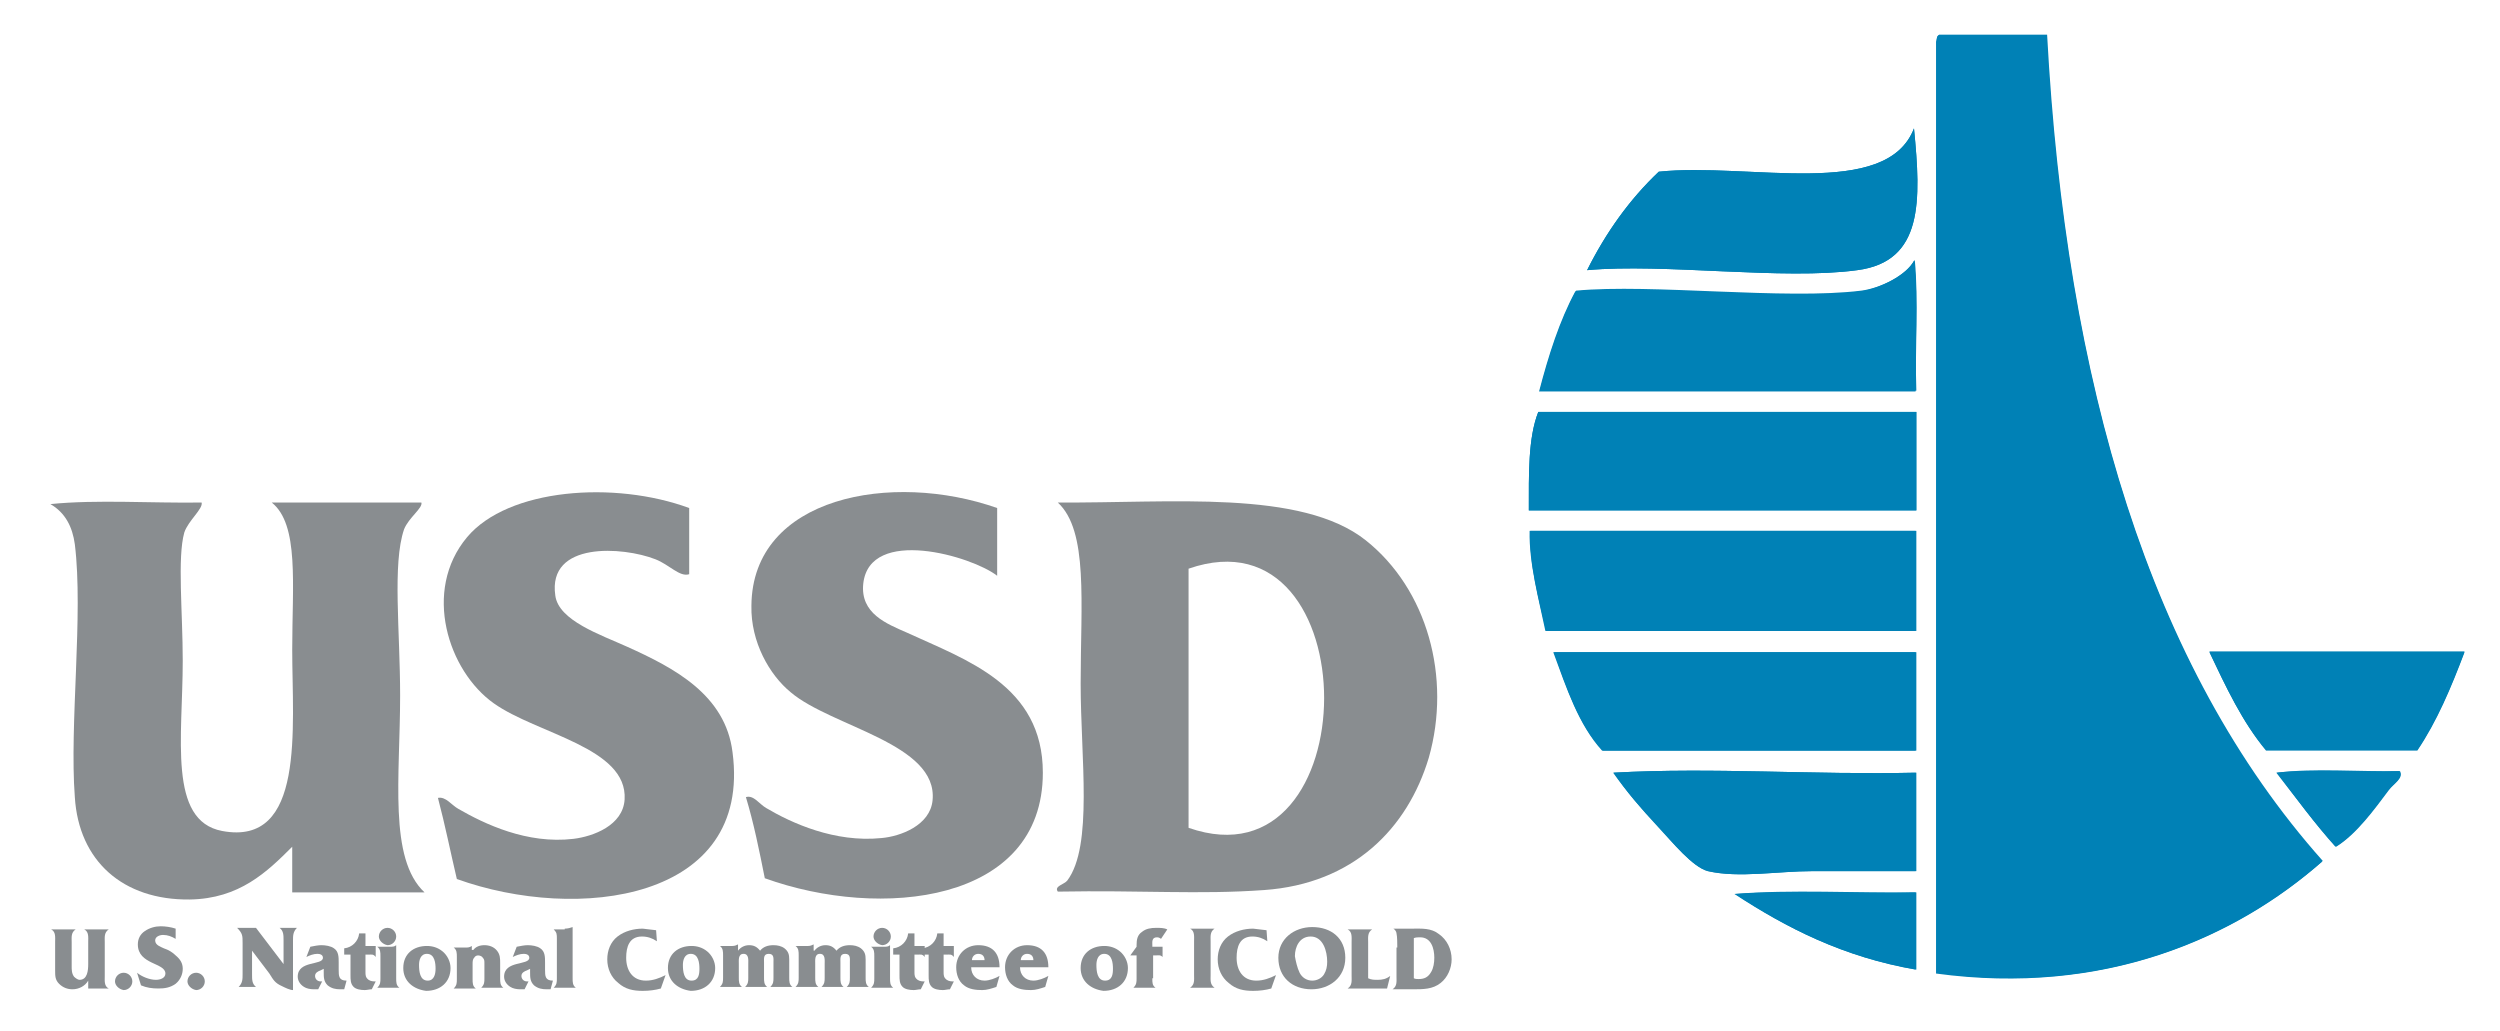
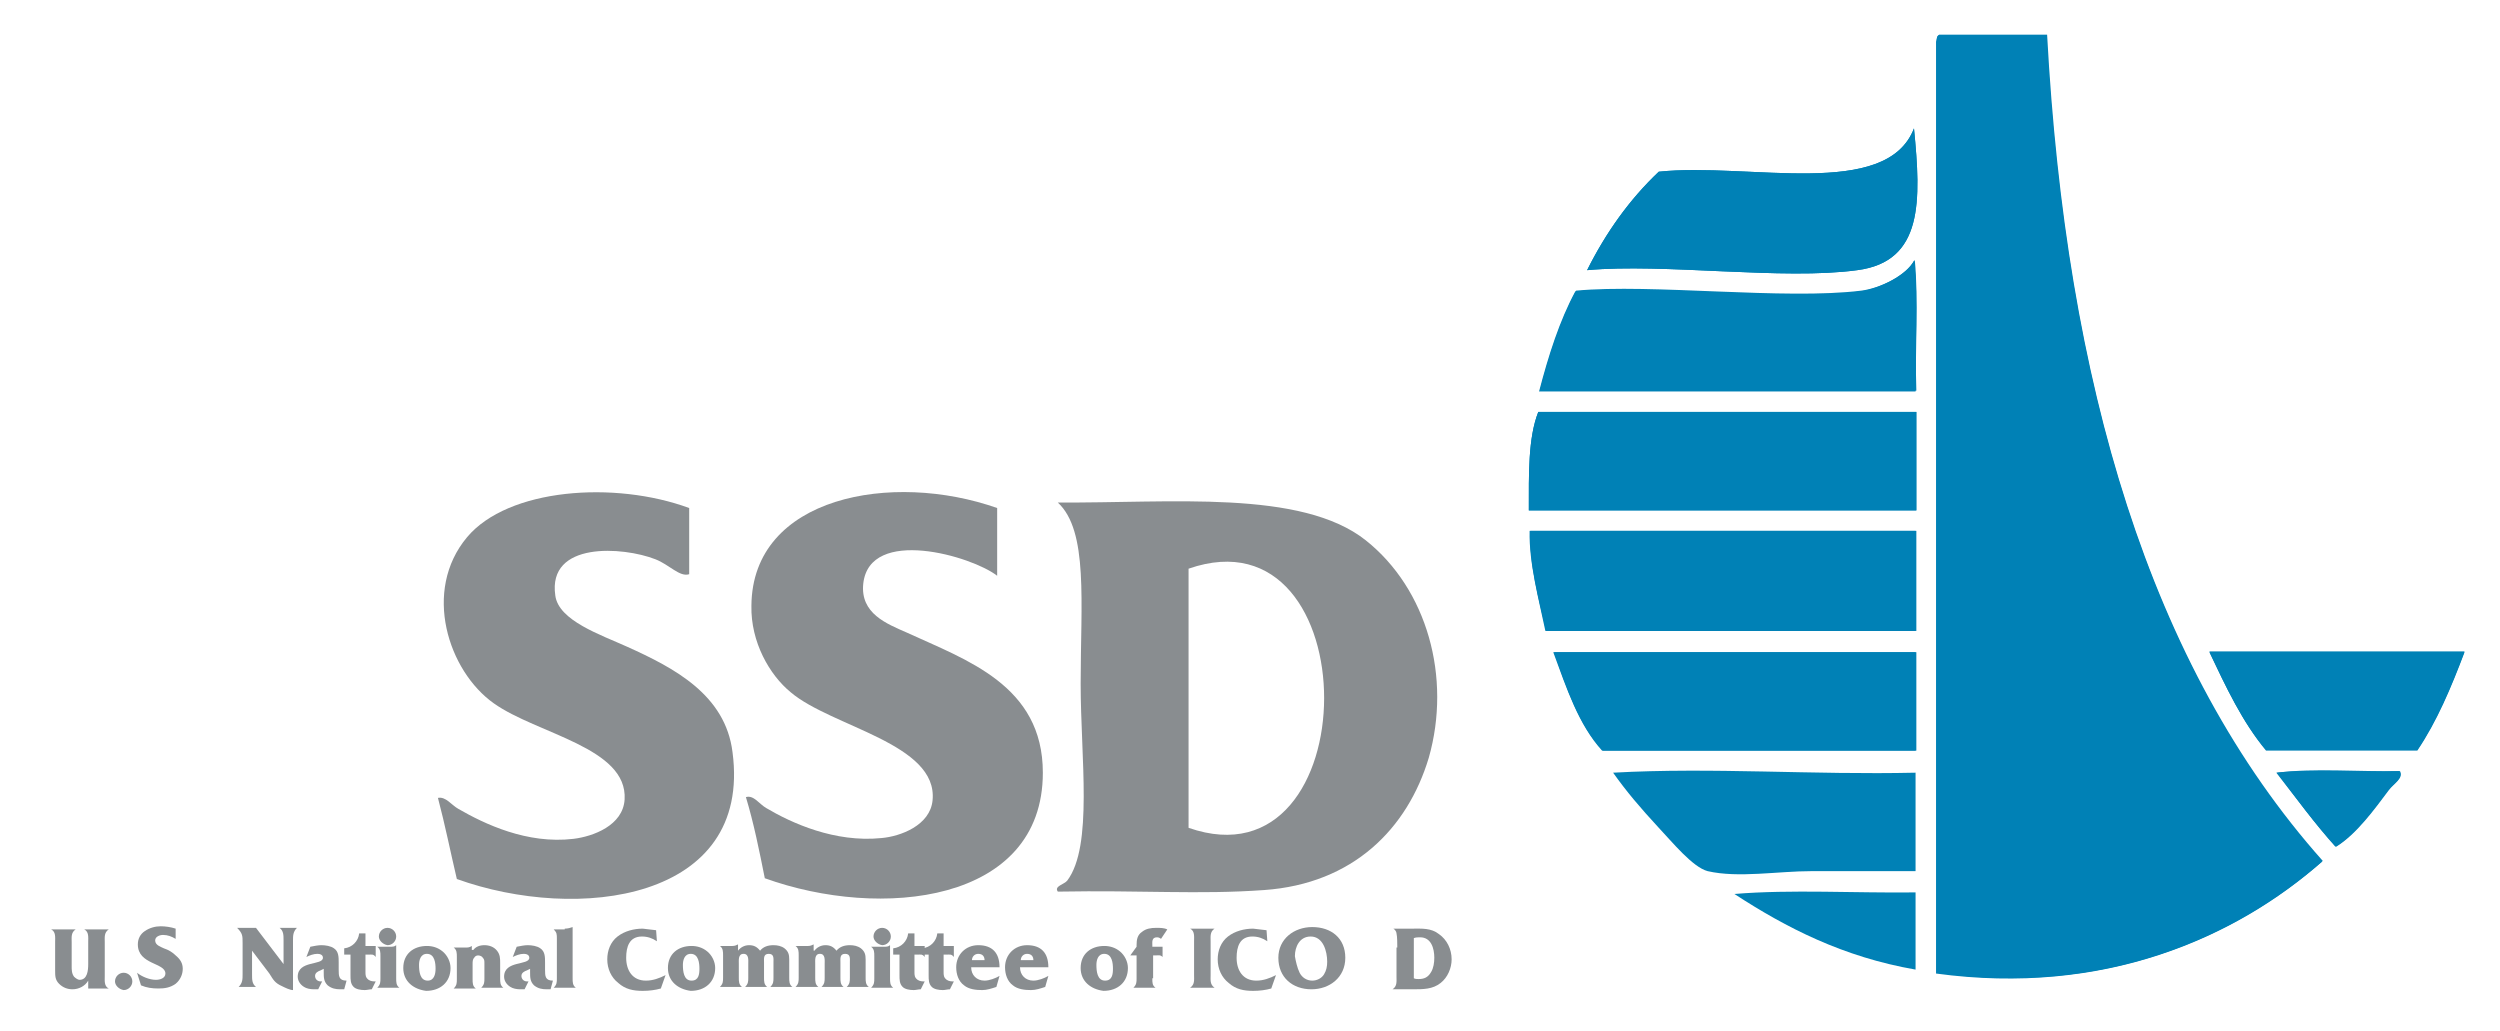
<svg xmlns="http://www.w3.org/2000/svg" id="USSD_x2F_ICOLD" enable-background="new 0 0 317.4 130.9" version="1.1" viewBox="0 0 317.4 130.9" xml:space="preserve">
  <style type="text/css">
	.st0{fill-rule:evenodd;clip-rule:evenodd;fill:#898D90;}
	.st1{fill-rule:evenodd;clip-rule:evenodd;fill:#0081B6;}
	.st2{fill:#898D90;}
</style>
  <path class="st0" d="m87.5 64.5v8.4c-1.2 0.4-2.5-1.2-4.3-1.9-4.1-1.6-13.7-2.3-12.7 4.6 0.4 3.2 5.8 5 9.1 6.5 6 2.7 12.5 6.1 13.4 13.4 2.5 18.9-19.7 21.6-35 16.1-0.8-3.4-1.5-6.9-2.4-10.3 1-0.2 1.7 0.9 2.6 1.4 3.3 1.9 8.7 4.5 14.6 3.8 2.5-0.3 6.3-1.7 6.5-5 0.4-6.6-11.1-8.3-16.6-12.2-5.8-4.1-9.1-14.3-3.4-21.1 5.2-6.2 18.7-7.2 28.2-3.7z" />
  <path class="st0" d="m126.6 64.5v8.6c-3.2-2.5-16.2-6.3-17 1-0.4 3.8 3 5.1 5.5 6.2 7.6 3.5 17.3 6.7 17.3 17.8 0 16.6-20.6 18.7-35.3 13.4-0.7-3.5-1.4-7-2.4-10.3 1-0.3 1.7 0.9 2.6 1.4 3.2 1.9 8.7 4.4 14.6 3.8 2.4-0.2 6.2-1.6 6.5-4.8 0.7-7.2-12.8-9.3-18-13.7-2.7-2.2-5.1-6.4-5-11 0.1-13.9 17.9-17.1 31.2-12.4z" />
-   <path class="st0" d="m6.4 64c5.9-0.6 12.9-0.1 19.2-0.2 0.2 0.8-1.7 2.3-2.2 3.8-0.9 3.2-0.2 10.1-0.2 16.3 0 9.7-1.9 20.3 5 21.6 10.6 2 8.9-13.1 8.9-23 0-8.3 0.9-15.9-2.6-18.7h19c0.2 0.7-1.6 1.9-2.2 3.4-1.5 4.4-0.5 12.9-0.5 21.1 0 10.3-1.5 20.7 3.1 25h-16.8v-5.8c-3.2 3.2-6.7 6.6-13 6.7-8.5 0.1-14.1-4.9-14.6-13-0.7-9.2 1.1-23.2 0-32.1-0.3-2.2-1.2-4-3.1-5.1z" />
  <path class="st0" d="m173.4 68.6c-8.2-6.5-24.8-4.7-39.1-4.8 3.9 3.6 2.9 12.7 2.9 23 0 9.4 1.6 20.6-1.7 25-0.4 0.5-1.7 0.7-1.2 1.4 10.6-0.2 17.9 0.4 26.2-0.2 11.3-0.8 18.2-7.8 20.9-16.8 2.9-10.2-0.2-21.4-8-27.6zm-22.5 36.5v-32.9c23-8 22.9 40.9 0 32.9z" />
  <path class="st1" d="m245.9 5.2v118.3c21.3 3 37.9-4.5 49-14.2-22-24.7-32.6-60.7-35-104.9h-13.7c-0.3 0.2-0.3 0.5-0.3 0.8z" />
  <path class="st1" d="m210.6 21.8c-3.7 3.5-6.7 7.7-9.1 12.5 9.7-0.9 24.9 1.3 34.3 0 8.4-1.1 8.1-8.8 7.2-18-3.5 9.1-21 4.3-32.4 5.5z" />
  <path class="st1" d="m236.3 36.9c-9.7 1.2-26.6-0.9-36.2 0-2 3.8-3.4 8.1-4.6 12.7h47.8c-0.2-5.4 0.3-11.5-0.2-16.6-1.1 2-4.4 3.6-6.8 3.9z" />
  <path class="st1" d="m194.1 64.8h49.2v-12.5h-48c-1.3 3.3-1.2 7.9-1.2 12.5z" />
  <path class="st1" d="m196.2 80.1h47v-12.7h-49c-0.1 4.1 1.2 8.8 2 12.7z" />
  <path class="st1" d="m197.2 82.8c1.7 4.6 3.2 9.2 6.2 12.5h39.8v-12.5h-46z" />
  <path class="st1" d="m287.7 95.2h19.2c2.5-3.7 4.3-8 6-12.5h-32.4c2.1 4.5 4.2 9 7.2 12.5z" />
  <path class="st1" d="m210.6 105.1c1.7 1.8 4.3 5 6.2 5.5 3.9 0.9 8.9 0 13.2 0h13.2v-12.5c-13 0.3-25.8-0.7-38.4 0 1.7 2.4 3.4 4.4 5.8 7z" />
  <path class="st1" d="m296.5 107.5c2.6-1.6 4.9-4.8 6.7-7.2 0.6-0.8 2-1.5 1.4-2.4-5.1 0.2-10.9-0.3-15.6 0.2 2.5 3.2 4.9 6.5 7.5 9.4z" />
-   <path class="st1" d="m243.3 123.1v-9.8c-7.6 0.2-15.8-0.3-23 0.2 6.5 4.3 13.7 8 23 9.6z" />
  <path class="st1" d="m246.1 4.5h13.7c2.5 44.2 13.1 80.2 35 104.9-11 9.7-27.7 17.1-49 14.2v-118.3c0.1-0.4 0.1-0.7 0.3-0.8z" />
  <path class="st1" d="m243 16.3c0.9 9.2 1.2 16.9-7.2 18-9.4 1.3-24.6-0.9-34.3 0 2.4-4.8 5.4-9 9.1-12.5 11.4-1.2 28.9 3.6 32.4-5.5z" />
  <path class="st1" d="m243 33.1c0.6 5 0.1 11.1 0.2 16.6h-47.8c1.2-4.6 2.6-9 4.6-12.7 9.6-0.9 26.5 1.2 36.2 0 2.5-0.4 5.8-2 6.8-3.9z" />
  <path class="st1" d="m195.3 52.3h48v12.5h-49.2c0-4.6-0.1-9.2 1.2-12.5z" />
  <path class="st1" d="m194.3 67.4h49v12.7h-47c-0.9-3.9-2.2-8.6-2-12.7z" />
  <path class="st1" d="m243.3 82.8v12.5h-39.8c-3-3.2-4.6-7.9-6.2-12.5h46z" />
  <path class="st1" d="m280.5 82.8h32.4c-1.7 4.5-3.5 8.8-6 12.5h-19.2c-3-3.6-5.1-8.1-7.2-12.5z" />
-   <path class="st1" d="m204.9 98.1c12.6-0.7 25.4 0.3 38.4 0v12.5h-13.2c-4.3 0-9.3 0.9-13.2 0-2-0.5-4.6-3.7-6.2-5.5-2.5-2.6-4.2-4.6-5.8-7z" />
  <path class="st1" d="m289.1 98.1c4.7-0.6 10.5-0.1 15.6-0.2 0.5 0.9-0.8 1.6-1.4 2.4-1.8 2.4-4.1 5.6-6.7 7.2-2.7-2.9-5.1-6.2-7.5-9.4z" />
  <path class="st1" d="m220.2 113.5c7.2-0.6 15.4-0.1 23-0.2v9.8c-9.2-1.6-16.4-5.3-23-9.6z" />
  <path class="st2" d="m11.2 124.5c-0.4 0.7-1.2 1.1-2 1.1-0.6 0-1.2-0.2-1.7-0.7s-0.5-1-0.5-1.7v-3.6c0-0.6 0.1-1.3-0.5-1.6h3.1c-0.6 0.4-0.5 1-0.5 1.6v3.1c0 0.4 0 0.9 0.3 1.3 0.2 0.2 0.5 0.4 0.7 0.4 1 0 1.1-1.2 1.1-2v-2.8c0-0.6 0.1-1.3-0.5-1.6h3.1c-0.6 0.4-0.5 1-0.5 1.6v4.3c0 0.6-0.1 1.3 0.5 1.6h-2.6z" />
  <path class="st2" d="m14.6 124.6c0-0.6 0.5-1.1 1.1-1.1s1.1 0.5 1.1 1.1-0.5 1.1-1.1 1.1c-0.6-0.1-1.1-0.6-1.1-1.1z" />
  <path class="st2" d="m17.4 123.5c0.6 0.5 1.6 0.9 2.4 0.9 0.5 0 1.2-0.2 1.2-0.8 0-1.4-3.5-1.1-3.5-3.7 0-0.7 0.3-1.3 0.9-1.7s1.3-0.6 2-0.6c0.6 0 1.3 0.1 1.9 0.3v1.3c-0.5-0.3-1-0.5-1.6-0.5-0.4 0-1 0.2-1 0.7 0 0.6 0.7 0.8 1.1 1 0.6 0.2 1.1 0.5 1.5 0.9 0.6 0.5 0.9 1 0.9 1.7s-0.3 1.4-0.9 1.9c-0.7 0.5-1.4 0.6-2.2 0.6s-1.5-0.1-2.2-0.4z" />
-   <path class="st2" d="m23.8 124.6c0-0.6 0.5-1.1 1.1-1.1s1.1 0.5 1.1 1.1-0.5 1.1-1.1 1.1c-0.6-0.1-1.1-0.6-1.1-1.1z" />
  <path class="st2" d="m37.2 125.7c-0.4 0-1-0.3-1.4-0.5-0.9-0.4-1.1-0.8-1.6-1.6l-2.2-2.9v3c0 0.7 0 1.2 0.5 1.6h-2.2c0.5-0.5 0.5-1 0.5-1.6v-4c0-0.9 0-1.2-0.7-1.9h2.4l3.5 4.6v-3c0-0.7 0-1.2-0.5-1.6h2.2c-0.5 0.5-0.5 1-0.5 1.6z" />
  <path class="st2" d="m43.7 125.6h-0.5c-0.6 0-1.1-0.1-1.6-0.5-0.5-0.5-0.5-1-0.5-1.7v-0.4l-0.4 0.2c-0.3 0.1-0.7 0.3-0.7 0.7s0.3 0.7 0.7 0.7h0.2l-0.5 1h-0.6c-0.4 0-0.9-0.1-1.2-0.3-0.5-0.3-0.8-0.8-0.8-1.3 0-2.1 3.2-1.4 3.2-2.4 0-0.4-0.4-0.5-0.7-0.5-0.5 0-1 0.2-1.4 0.4l0.5-1.3c0.5-0.1 1-0.2 1.4-0.2 0.5 0 1.2 0.1 1.6 0.4 0.6 0.4 0.6 1.1 0.6 1.8v0.9c0 0.8 0 1.4 1 1.4z" />
  <path class="st2" d="m44.4 121.2h-0.7v-0.8c1-0.1 1.8-0.9 1.9-1.9h0.8v1.6h1.3v1.4c-0.3-0.4-0.5-0.3-1-0.3h-0.3v2.2c0 0.4 0 0.7 0.4 1 0.3 0.2 0.6 0.2 0.9 0.2l-0.5 1c-0.3 0-0.6 0.1-0.9 0.1-0.5 0-1.1-0.1-1.4-0.4-0.4-0.4-0.4-0.9-0.4-1.5v-2.6z" />
  <path class="st2" d="m49.5 120.2c0.3 0 0.6 0 0.8-0.2v4.2c0 0.5 0 0.9 0.4 1.2h-2.8c0.4-0.4 0.4-0.7 0.4-1.2v-2.8c0-0.5 0-0.9-0.4-1.2zm-1.4-1.3c0-0.6 0.5-1.1 1.1-1.1s1.1 0.5 1.1 1.1-0.5 1.1-1.1 1.1c-0.6-0.1-1.1-0.6-1.1-1.1z" />
  <path class="st2" d="m51.2 122.9c0-1.8 1.3-2.8 3-2.8 0.7 0 1.4 0.2 2 0.7s1 1.3 1 2.1c0 1.8-1.3 2.9-3.1 2.9-1.6-0.2-2.9-1.2-2.9-2.9zm4.1 0.1c0-0.7-0.1-1.9-1.1-1.9-0.8 0-1 0.8-1 1.4 0 0.8 0.1 2 1.1 2 0.8 0 1-0.8 1-1.5z" />
  <path class="st2" d="m60.1 120.6c0.3-0.4 0.8-0.6 1.4-0.6s1.2 0.2 1.6 0.7 0.4 1 0.4 1.6v1.9c0 0.5 0 0.9 0.4 1.2h-2.8c0.4-0.4 0.4-0.7 0.4-1.2v-1.9c0-0.3 0-0.5-0.2-0.7-0.1-0.2-0.4-0.3-0.6-0.3s-0.4 0.1-0.5 0.3c-0.2 0.2-0.2 0.5-0.2 0.8v1.9c0 0.5 0 0.9 0.4 1.2h-2.8c0.4-0.4 0.4-0.7 0.4-1.2v-2.8c0-0.5 0-0.9-0.4-1.2h1.5c0.3 0 0.5 0 0.8-0.2v0.5z" />
  <path class="st2" d="m69.9 125.6h-0.5c-0.6 0-1.1-0.1-1.6-0.5-0.5-0.5-0.5-1-0.5-1.7v-0.4l-0.4 0.2c-0.3 0.1-0.7 0.3-0.7 0.7s0.3 0.7 0.7 0.7h0.2l-0.5 1h-0.6c-0.4 0-0.9-0.1-1.2-0.3-0.5-0.3-0.8-0.8-0.8-1.3 0-2.1 3.2-1.4 3.2-2.4 0-0.4-0.4-0.5-0.7-0.5-0.5 0-1 0.2-1.4 0.4l0.5-1.3c0.5-0.1 1-0.2 1.4-0.2 0.5 0 1.2 0.1 1.6 0.4 0.6 0.4 0.6 1.1 0.6 1.8v0.9c0 0.8 0 1.4 1 1.4z" />
  <path class="st2" d="m71.7 117.9c0.4 0 0.7-0.1 1-0.2v6.5c0 0.5 0 0.9 0.4 1.2h-2.8c0.4-0.4 0.4-0.7 0.4-1.2v-5c0-0.6 0-0.8-0.4-1.2h1.4z" />
  <path class="st2" d="m83.4 119.5c-0.6-0.4-1.2-0.6-1.9-0.6-1.6 0-2 1.3-2 2.7 0 1.6 0.8 2.9 2.5 2.9 0.9 0 1.7-0.3 2.5-0.7l-0.6 1.7c-0.7 0.2-1.5 0.3-2.3 0.3-1.2 0-2.2-0.2-3.1-1-0.9-0.7-1.4-1.8-1.4-3 0-1.1 0.4-2.2 1.3-2.9s2.1-1 3.2-1l1.7 0.2z" />
  <path class="st2" d="m84.8 122.9c0-1.8 1.3-2.8 3-2.8 0.7 0 1.4 0.2 2 0.7s1 1.3 1 2.1c0 1.8-1.3 2.9-3.1 2.9-1.6-0.2-2.9-1.2-2.9-2.9zm4 0.1c0-0.7-0.1-1.9-1.1-1.9-0.8 0-1 0.8-1 1.4 0 0.8 0.1 2 1.1 2 0.9 0 1-0.8 1-1.5z" />
  <path class="st2" d="m93.7 120.7c0.3-0.4 0.8-0.7 1.4-0.7s1 0.2 1.4 0.7c0.4-0.5 1-0.7 1.7-0.7 0.5 0 1 0.1 1.4 0.4 0.5 0.4 0.6 0.8 0.6 1.4v2.3c0 0.5 0 0.9 0.4 1.2h-2.8c0.4-0.4 0.4-0.7 0.4-1.2v-1.9c0-0.5 0.1-1.1-0.6-1.1s-0.6 0.6-0.6 1.1v1.9c0 0.5 0 0.9 0.4 1.2h-2.8c0.4-0.4 0.4-0.7 0.4-1.2v-1.7c0-0.5 0.1-1.3-0.6-1.3s-0.6 0.8-0.6 1.3v1.7c0 0.5 0 0.9 0.4 1.2h-2.8c0.4-0.4 0.4-0.7 0.4-1.2v-2.8c0-0.5 0-0.9-0.4-1.2h1.6c0.3 0 0.5-0.1 0.7-0.2z" />
  <path class="st2" d="m103.4 120.7c0.3-0.4 0.8-0.7 1.4-0.7s1 0.2 1.4 0.7c0.4-0.5 1-0.7 1.7-0.7 0.5 0 1 0.1 1.4 0.4 0.5 0.4 0.6 0.8 0.6 1.4v2.3c0 0.5 0 0.9 0.4 1.2h-2.8c0.4-0.4 0.4-0.7 0.4-1.2v-1.9c0-0.5 0.1-1.1-0.6-1.1s-0.6 0.6-0.6 1.1v1.9c0 0.5 0 0.9 0.4 1.2h-2.8c0.4-0.4 0.4-0.7 0.4-1.2v-1.7c0-0.5 0.1-1.3-0.6-1.3s-0.6 0.8-0.6 1.3v1.7c0 0.5 0 0.9 0.4 1.2h-2.9c0.4-0.4 0.4-0.7 0.4-1.2v-2.8c0-0.5 0-0.9-0.4-1.2h1.6c0.3 0 0.5-0.1 0.7-0.2v0.8z" />
  <path class="st2" d="m112.2 120.2c0.3 0 0.6 0 0.8-0.2v4.2c0 0.5 0 0.9 0.4 1.2h-2.8c0.4-0.4 0.4-0.7 0.4-1.2v-2.8c0-0.5 0-0.9-0.4-1.2zm-1.3-1.3c0-0.6 0.5-1.1 1.1-1.1s1.1 0.5 1.1 1.1-0.5 1.1-1.1 1.1c-0.6-0.1-1.1-0.6-1.1-1.1z" />
  <path class="st2" d="m114.1 121.2h-0.7v-0.8c1-0.1 1.8-0.9 1.9-1.9h0.8v1.6h1.3v1.4c-0.3-0.4-0.5-0.3-1-0.3h-0.3v2.2c0 0.4 0 0.7 0.4 1 0.3 0.2 0.6 0.2 0.9 0.2l-0.5 1c-0.3 0-0.6 0.1-0.9 0.1-0.5 0-1.1-0.1-1.4-0.4-0.4-0.4-0.4-0.9-0.4-1.5v-2.6z" />
  <path class="st2" d="m117.8 121.2h-0.7v-0.8c1-0.1 1.8-0.9 1.9-1.9h0.8v1.6h1.3v1.4c-0.3-0.4-0.5-0.3-1-0.3h-0.3v2.2c0 0.4 0 0.7 0.4 1 0.3 0.2 0.6 0.2 0.9 0.2l-0.5 1c-0.3 0-0.6 0.1-0.9 0.1-0.5 0-1.1-0.1-1.4-0.4-0.4-0.4-0.4-0.9-0.4-1.5v-2.6z" />
  <path class="st2" d="m126.5 125.3c-0.6 0.2-1.2 0.4-1.8 0.4-0.8 0-1.7-0.1-2.3-0.6-0.7-0.5-1-1.4-1-2.3 0-1.6 1.2-2.8 2.8-2.8 1.8 0 2.7 1 2.7 2.8h-3.6c0 1 0.7 1.7 1.7 1.7 0.6 0 1.4-0.3 1.9-0.6zm-1.5-3.4c0-0.4-0.2-0.8-0.8-0.8-0.5 0-0.8 0.4-0.8 0.8z" />
  <path class="st2" d="m132.7 125.3c-0.6 0.2-1.2 0.4-1.8 0.4-0.8 0-1.7-0.1-2.3-0.6-0.7-0.5-1-1.4-1-2.3 0-1.6 1.2-2.8 2.8-2.8 1.8 0 2.7 1 2.7 2.8h-3.6c0 1 0.7 1.7 1.7 1.7 0.6 0 1.4-0.3 1.9-0.6zm-1.5-3.4c0-0.4-0.2-0.8-0.8-0.8-0.5 0-0.8 0.4-0.8 0.8z" />
  <path class="st2" d="m137.2 122.9c0-1.8 1.3-2.8 3-2.8 0.7 0 1.4 0.2 2 0.7s1 1.3 1 2.1c0 1.8-1.3 2.9-3.1 2.9-1.6-0.2-2.9-1.2-2.9-2.9zm4.1 0.1c0-0.7-0.1-1.9-1.1-1.9-0.8 0-1 0.8-1 1.4 0 0.8 0.1 2 1.1 2 0.9 0 1-0.8 1-1.5z" />
  <path class="st2" d="m146.3 124.2c0 0.6 0 0.9 0.4 1.2h-2.8c0.4-0.4 0.4-0.7 0.4-1.2v-2.9h-0.8l0.8-1.1v-0.2c0-0.7 0.1-1.3 0.7-1.7 0.5-0.4 1.1-0.5 1.8-0.5 0.5 0 1 0 1.4 0.2l-0.8 1.2c-0.1-0.1-0.3-0.2-0.5-0.2-0.7 0-0.6 0.6-0.6 1v0.2h1.3v1.3c-0.3-0.3-0.5-0.2-0.9-0.2h-0.3v2.9z" />
  <path class="st2" d="m153.7 123.8c0 0.6-0.1 1.2 0.5 1.6h-3.1c0.6-0.4 0.5-1 0.5-1.6v-4.3c0-0.6 0.1-1.3-0.5-1.6h3.1c-0.6 0.4-0.5 1-0.5 1.6z" />
  <path class="st2" d="m160.9 119.5c-0.6-0.4-1.2-0.6-1.9-0.6-1.6 0-2 1.3-2 2.7 0 1.6 0.8 2.9 2.5 2.9 0.9 0 1.7-0.3 2.5-0.7l-0.6 1.7c-0.7 0.2-1.5 0.3-2.3 0.3-1.2 0-2.2-0.2-3.1-1-0.9-0.7-1.4-1.8-1.4-3 0-1.1 0.4-2.2 1.3-2.9s2.1-1 3.2-1l1.7 0.2z" />
  <path class="st2" d="m166.6 117.7c2.4 0 4.2 1.4 4.2 3.9s-2 4-4.3 4c-2.4 0-4.2-1.5-4.2-4 0-2.4 2-3.9 4.3-3.9zm-1.6 5.8c0.3 0.6 0.9 1 1.6 1 0.6 0 1.2-0.3 1.5-0.8s0.4-1 0.4-1.6c0-1.3-0.5-3.2-2.1-3.2-1.4 0-2 1.3-2 2.5 0.1 0.6 0.3 1.5 0.6 2.1z" />
-   <path class="st2" d="m173.7 124.2c0.4 0.2 0.8 0.2 1.2 0.2 0.6 0 1.1-0.1 1.6-0.5l-0.4 1.6h-5c0.6-0.4 0.5-1 0.5-1.6v-4.3c0-0.6 0.1-1.3-0.5-1.6h3.1c-0.6 0.4-0.5 1-0.5 1.6z" />
  <path class="st2" d="m177.4 120.3c0-0.4 0-1.4-0.1-1.8 0-0.2-0.2-0.5-0.4-0.6h2.4c1.2 0 2.4-0.1 3.4 0.7 1 0.7 1.6 1.9 1.6 3.2 0 1.1-0.5 2.3-1.4 3-1 0.8-2.2 0.8-3.5 0.8h-2.6c0.6-0.4 0.5-1 0.5-1.6v-3.7zm2.1 3.9c0.2 0.1 0.4 0.1 0.6 0.1 0.7 0 1.2-0.2 1.6-0.9 0.3-0.5 0.4-1.2 0.4-1.8 0-1.2-0.4-2.6-1.8-2.6-0.3 0-0.5 0-0.8 0.1z" />
</svg>